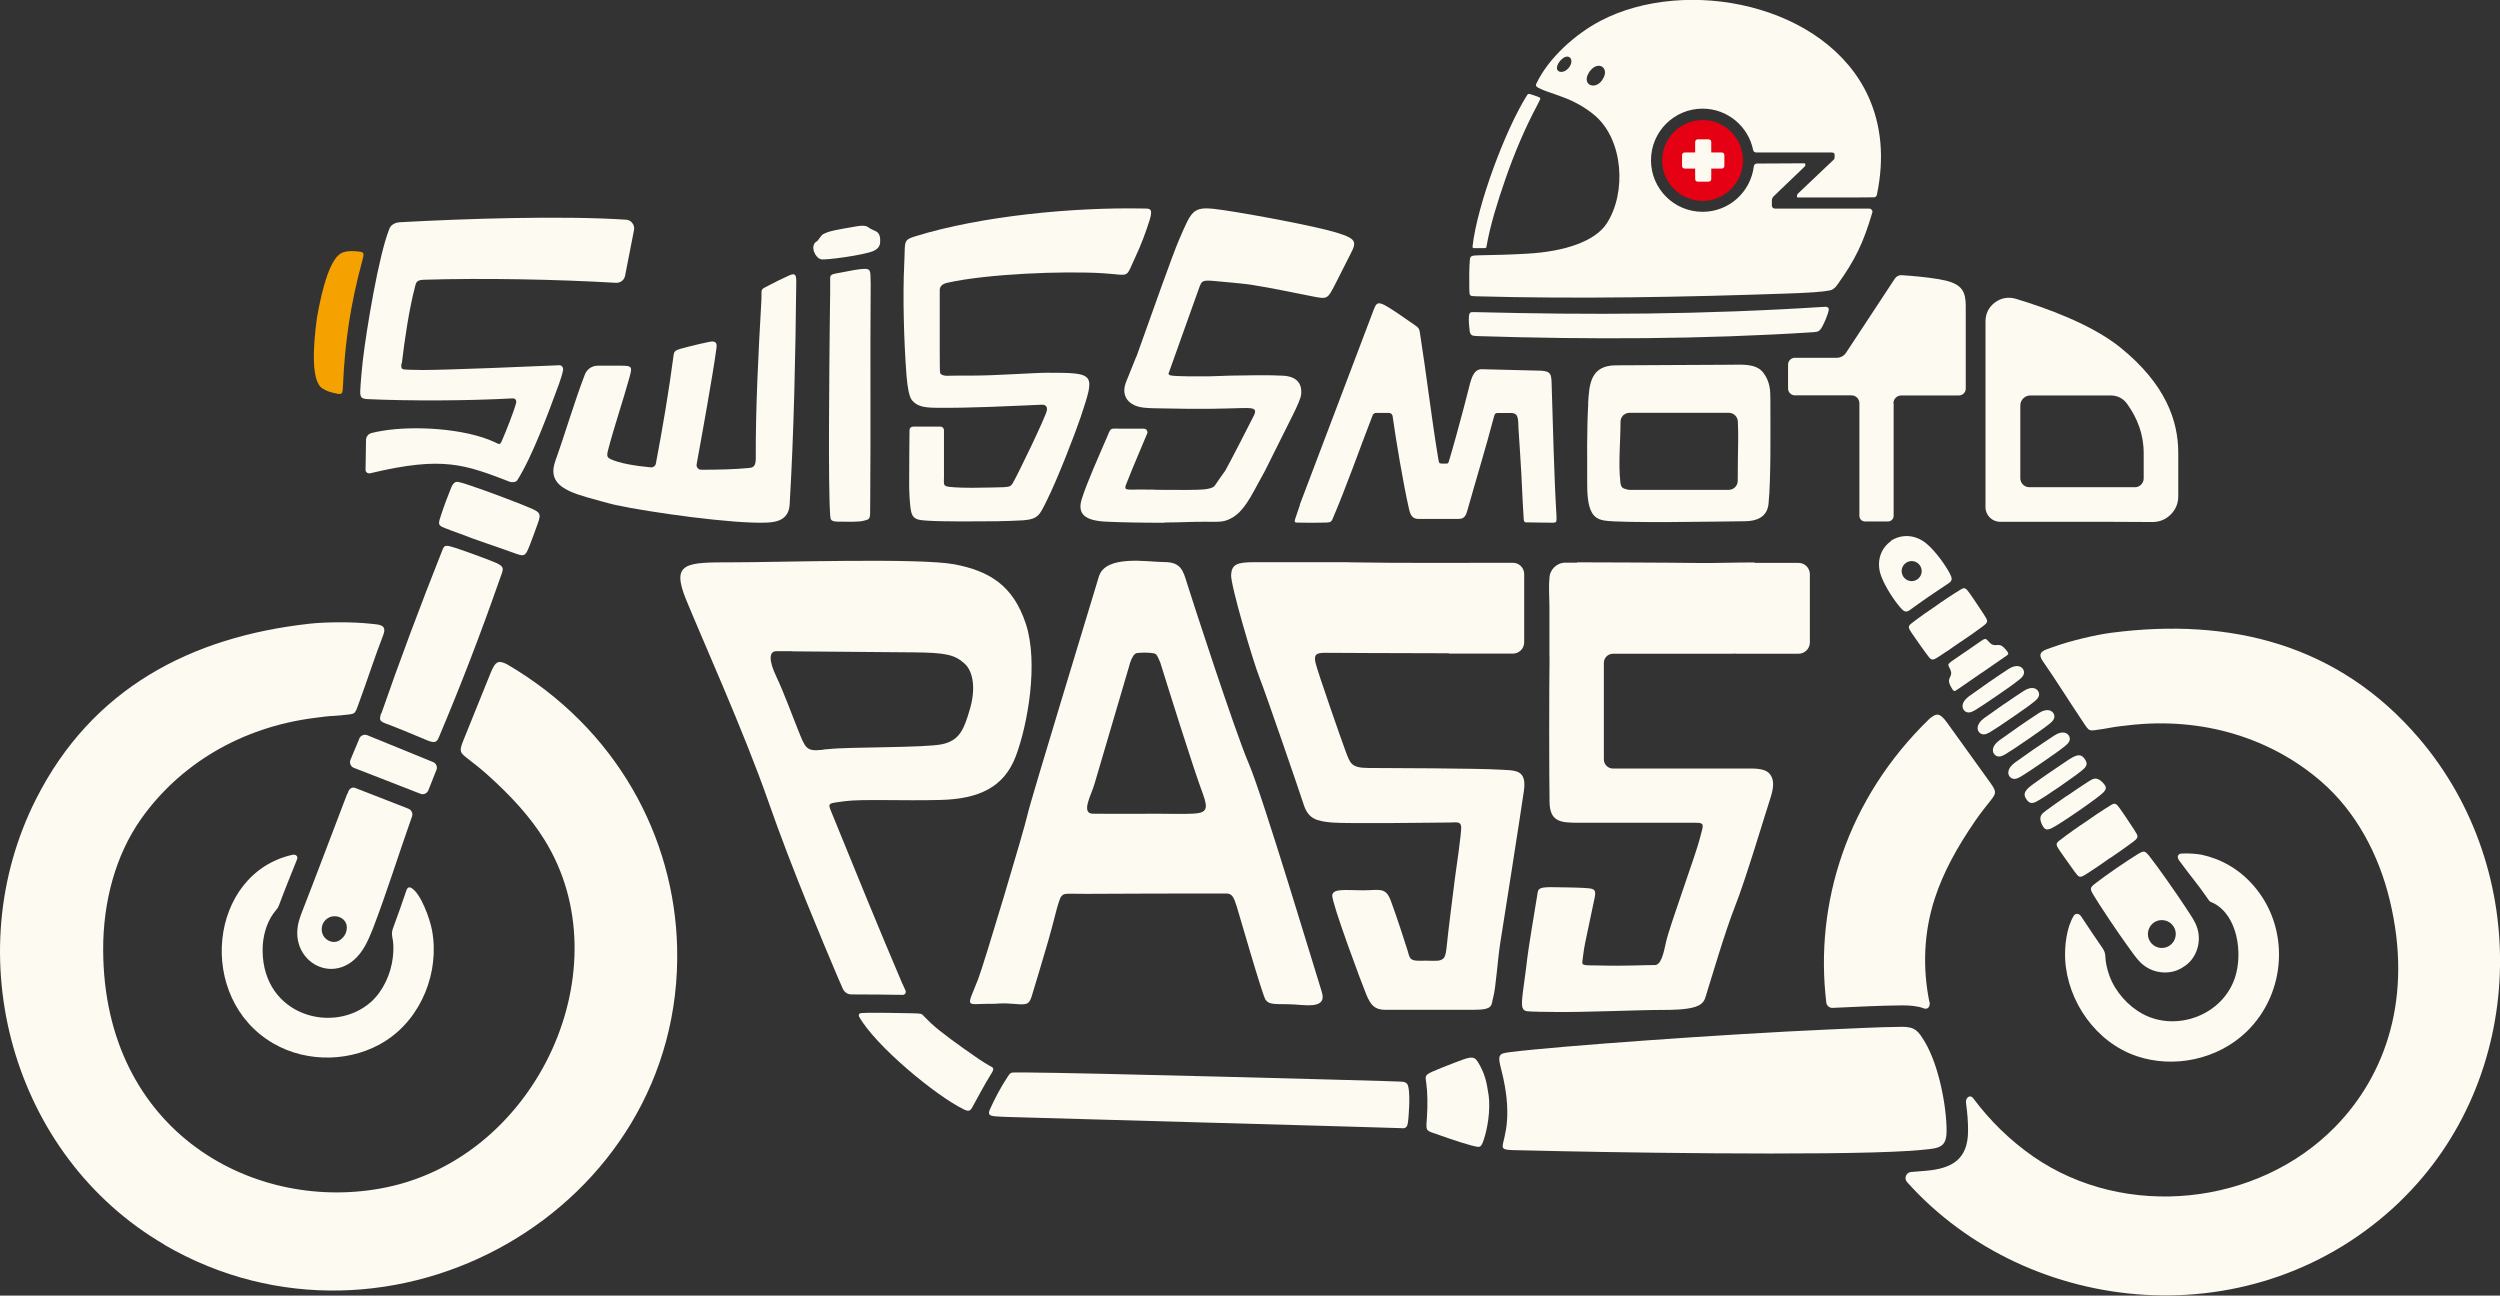
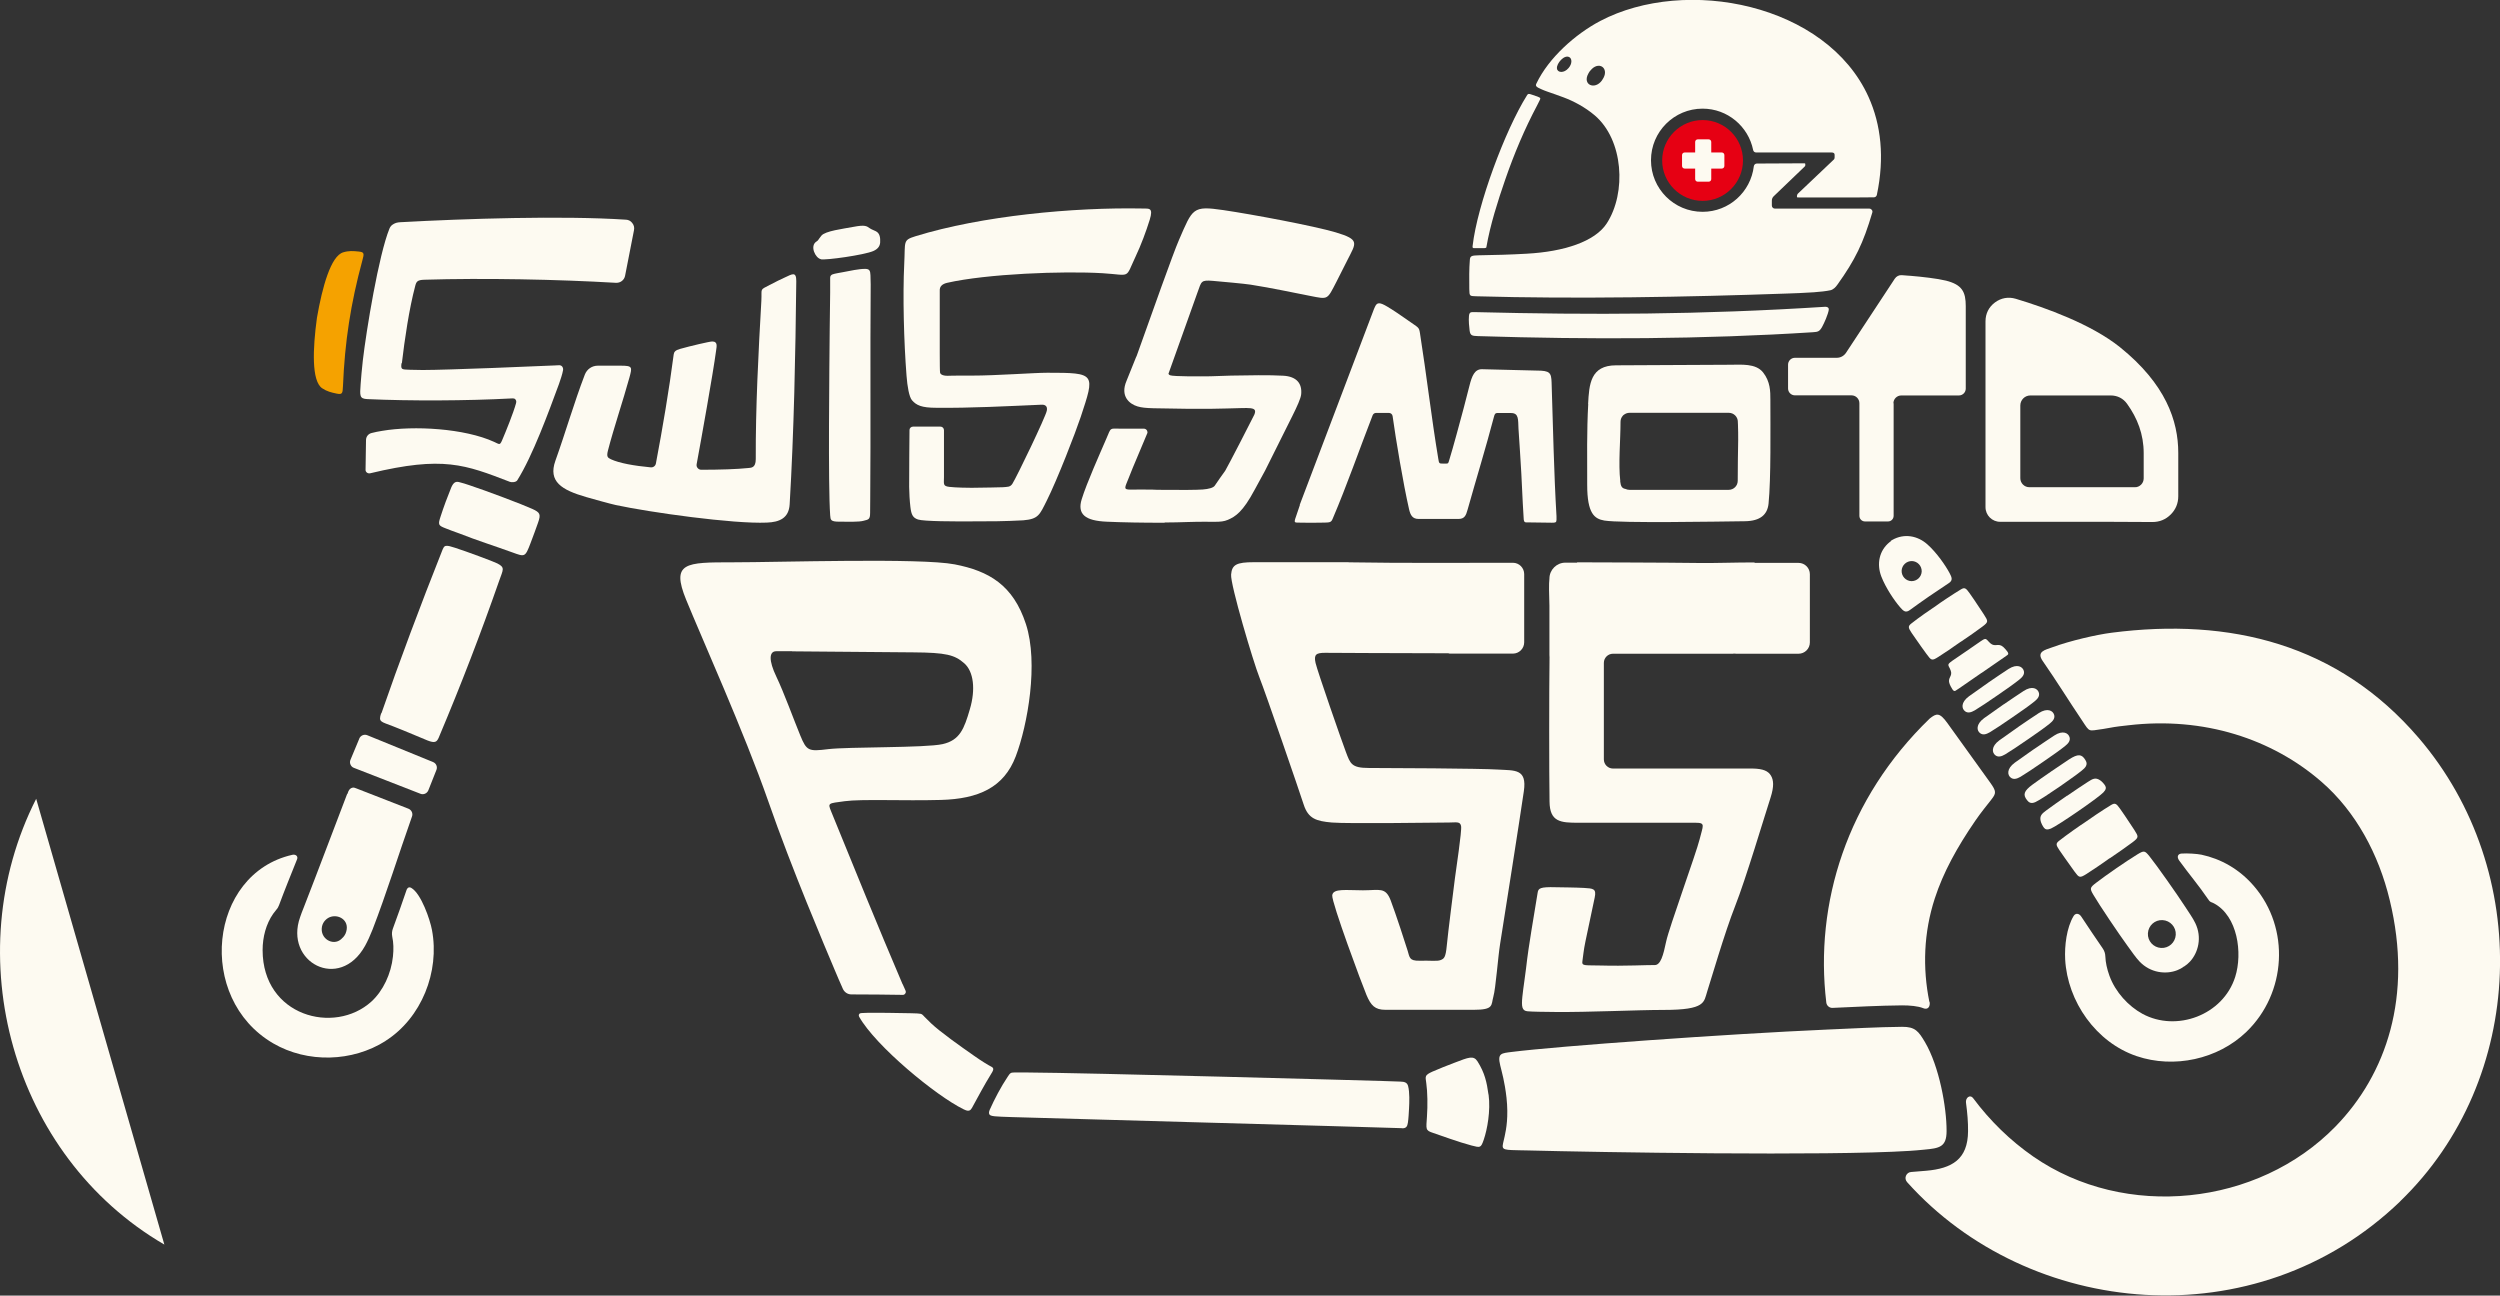
<svg xmlns="http://www.w3.org/2000/svg" version="1.1" viewBox="0 0 219.05 113.52">
  <rect x="0" y="0" width="219.05" height="113.52" fill="#333333" stroke="none" />
  <defs>
    <style>
      .cls-1, .cls-2 {
        fill: #fdfaf1;
      }

      .cls-3 {
        fill: #e60013;
      }

      .cls-3, .cls-4, .cls-2 {
        fill-rule: evenodd;
      }

      .cls-4 {
        fill: #f5a200;
      }
    </style>
  </defs>
  <g>
    <g id="Calque_1">
      <g>
        <path class="cls-2" d="M165.92,35.33v9.87c0,.27-.22.49-.49.49h-2.02c-.27,0-.49-.22-.49-.49v-9.87c0-.38-.31-.69-.69-.69h-4.96c-.33,0-.6-.27-.6-.6v-2.09c0-.33.27-.6.6-.6h3.66c.34,0,.63-.16.82-.44l4.08-6.2.19-.29c.14-.21.37-.33.62-.31l.5.04c.09,0,.19.02.29.02.97.08,2.3.23,3.08.42,1.42.36,1.73.99,1.73,2.24v7.22c0,.33-.27.6-.6.6h-5.05c-.38,0-.69.31-.69.69" />
        <path class="cls-3" d="M149.18,10.52c1.96,0,3.54,1.59,3.54,3.54s-1.59,3.54-3.54,3.54-3.54-1.59-3.54-3.54,1.59-3.54,3.54-3.54" />
        <path class="cls-2" d="M31.49,64.7l-.78,1.87c-.06.14-.06.28,0,.42.06.14.16.24.3.29l5.83,2.27c.27.11.58-.03.69-.3l.71-1.79c.11-.27-.02-.58-.3-.69l-5.76-2.35c-.27-.11-.58.02-.7.29" />
        <path class="cls-2" d="M33.4,62.49c-.27.79-.02.73,1.02,1.14.2.08.69.28.95.38.41.16,1.73.73,2.09.87.64.25.8.14.97-.22.02-.05.05-.11.07-.17,1.89-4.48,3.65-9.05,5.24-13.61.34-.97.54-1.15-.16-1.51-.35-.18-2.82-1.09-3.7-1.37-.37-.12-.64-.2-.8-.17-.17.02-.24.15-.39.55-1.77,4.45-3.75,9.72-5.27,14.12" />
        <path class="cls-2" d="M40.27,46.75c1.4.56,3.22,1.14,4.62,1.65,1.1.4,1.12.44,1.6-.82.19-.51.52-1.38.65-1.77.26-.74.2-.9-.5-1.22-.85-.39-4.09-1.61-5.52-2.08-.32-.1-.58-.2-.9-.27-.25-.06-.47-.02-.68.47-.31.75-.68,1.75-.93,2.53-.24.73-.22.8.43,1.05.27.1.72.29,1.23.46" />
-         <path class="cls-2" d="M14.4,109.05C1.05,101.28-3.79,83.71,3.17,69.99c4.9-9.68,13.56-14.19,23.95-15.34,1.33-.15,3.69-.18,5.34,0,.69.08,1.49.03,1.12.99-.74,1.91-1.41,3.99-2.1,5.87-.23.63-.3.86-.47.98-.17.11-.44.11-1.16.19-.14.01-.33.03-.52.04-.57.02-1.21.11-1.67.17-6.63.82-11.97,4.17-15.28,8.84-2.28,3.22-3.35,7.32-3.34,11.49.04,16.03,13.36,23.2,24.84,20.81,13.29-2.77,20.76-19.28,13.83-30.44-1.26-2.04-2.97-3.89-5.05-5.75-.62-.56-1.4-1.15-1.81-1.47-.56-.44-.61-.59-.26-1.47.8-1.99,1.57-3.87,2.4-5.94.45-1.12.74-1.08,1.41-.77,9.68,5.65,14.69,15.19,14.93,24.81.57,22.99-25.22,37.54-44.91,26.08" />
+         <path class="cls-2" d="M14.4,109.05C1.05,101.28-3.79,83.71,3.17,69.99" />
        <path class="cls-4" d="M30.05,33.84c-.03.61-.04.75-.54.65-.48-.1-.86-.19-1.28-.47-.94-.63-.83-3.45-.46-6.17.47-2.71,1.22-5.42,2.3-5.74.49-.15.87-.12,1.36-.07.51.05.48.19.32.78-1.02,3.76-1.54,7.12-1.7,11.03" />
        <path class="cls-2" d="M30.25,81.85c-.08.18-.25.35-.37.45-.7.61-1.87-.05-1.67-1.11.09-.46.46-.78.81-.87.77-.21,1.72.43,1.24,1.52M30.42,69.56c-1.28,3.33-2.52,6.66-3.82,9.99-.11.27-.21.53-.3.8-1.42,3.95,3.45,6.56,5.69,2.52.22-.4.44-.88.66-1.44,1.24-3.22,2.23-6.44,3.45-9.89.1-.27-.04-.57-.31-.68l-4.59-1.79s-.13-.05-.18-.06c-.22-.02-.42.12-.5.34-.02.06-.06.15-.08.22Z" />
        <path class="cls-2" d="M69.4,57.07s7.73.07,10.62.09c2.89.02,3.62.22,4.46.95.84.73,1.01,2.31.5,4.03-.5,1.72-.88,2.72-2.39,3.06-1.51.34-8.3.23-10.02.44-1.72.21-1.89.17-2.45-1.2-.56-1.36-1.43-3.76-2.1-5.16-.67-1.4-.65-2.22,0-2.22h1.38M79.09,86.23c.08.19.17.38.25.56.04.09.04.18-.02.26-.05.08-.14.13-.23.12-1.16-.02-3.04-.04-4.49-.04-.32,0-.6-.18-.74-.47-.25-.55-.49-1.12-.71-1.64-.84-2-3.76-8.84-5.84-14.83-2.09-5.99-5.85-14.35-7.19-17.64-1.34-3.28-.05-3.28,4.06-3.28s16.49-.4,19.47.18c2.99.58,5.12,1.8,6.24,5.23,1.12,3.43.15,8.85-.89,11.59-1.04,2.74-3.27,3.73-6.56,3.82-3.28.09-6.94-.09-8.42.11-1.48.2-1.5.14-1.19.91,2.09,5.13,4.09,10.06,6.25,15.12Z" />
-         <path class="cls-2" d="M99.04,58.02c.11-.33.32-.78.59-.8.44-.05.92-.05,1.29,0,.37.05.4.02.74.82h0c.64,2.05,2.87,9.21,3.74,11.53.5,1.35.29,1.65-.81,1.72-.79.05-2.28.01-3.1.01-1.96,0-4.65.02-5.73,0-1.08-.02-.15-1.63.13-2.58l3.04-10.33h0s0,0,0,0h0s.1-.36.1-.36ZM86.84,87.96c.62,0,.86-.1,2,0,1.14.1,1.32.06,1.55-.64.22-.7.98-3.25,1.45-4.86.48-1.61.89-3.63,1.16-3.93s.36-.21,2.2-.21,7.25-.04,8.9-.03c1.65,0,2.88,0,3.37,0s.64.35.88,1.09c.23.75,2.27,7.85,2.54,8.22.27.37.58.39,1.94.39s3.51.57,2.98-1.1c-.53-1.66-5.21-17.26-6.39-19.98-1.18-2.72-5.08-14.71-5.42-15.83-.34-1.12-.56-1.83-1.97-1.83s-5.17-.69-5.75,1.28c-.58,1.97-6.01,19.7-6.26,20.89-.25,1.19-3.79,13.02-4.31,14.36-1.03,2.65-1.2,2.17,1.14,2.17Z" />
        <path class="cls-2" d="M118.17,49.27c4.79.08,9.6.04,14.39.04.55,0,.99.45.99.99v5.98c0,.55-.45.99-.99.99h-5.44c-.08,0-.15,0-.22-.03-4.33,0-10.27-.04-10.79-.04-.78,0-1.01.14-.84.89.17.74,2.26,6.75,2.65,7.78.39,1.03.48,1.42,2.01,1.42s9.87.04,11.33.14c1.46.09,2.55-.09,2.26,1.89-.28,1.98-1.89,12.2-2.08,13.38-.19,1.18-.38,3.87-.59,4.62-.21.75.07,1.16-1.72,1.16h-7.74c-.92,0-1.27-.38-1.66-1.3-.39-.92-3.06-8.1-3-8.73.07-.63,1.23-.44,2.69-.44s1.97-.31,2.43.88c.45,1.19,1.3,3.8,1.48,4.39.19.6.13.92,1.05.9.92-.03,1.55.07,1.85-.06.3-.12.44-.21.54-1.29.1-1.09.61-5.06.71-5.87.1-.81.62-4.15.54-4.58-.08-.43-.43-.31-1.07-.31s-8.88.12-10.25,0c-1.36-.12-2.07-.33-2.47-1.57-.4-1.24-3.33-9.76-3.87-11.12-.54-1.35-2.57-8.18-2.49-9.04.07-.86.47-1.08,2-1.08h8.3" />
        <path class="cls-2" d="M138.19,49.27s8.13.02,10.74.06c1.2.02,3.07-.05,4.8-.05v.04h3.86c.55,0,.99.45.99.99v5.98c0,.55-.45.99-.99.99h-3.86s-.03,0-.03,0h-1.55c-.05,0-.11,0-.16-.01h-.12s0,.01,0,.01h-10.54c-.44,0-.8.36-.8.8v8.46c0,.44.36.8.8.8h12.25c.92.02,1.35.22,1.59.62.23.38.29.93-.04,1.95-.51,1.56-2.16,7.11-3.09,9.46-.93,2.36-2.14,6.54-2.45,7.49-.31.95-.11,1.63-3.82,1.63-2.31,0-6.62.21-9.51.18-1.03-.01-1.96-.02-2.41-.06-.49-.04-.55-.39-.46-1.29.08-.78.29-2.11.32-2.45.25-2.23.67-4.43,1.02-6.66.06-.37.2-.51,1.58-.47.5.01,1.75.02,2.47.06.82.05,1.11.06.95.83l-.81,3.84c-.17.8-.21,1.37-.26,1.67-.09.54.09.42,1.66.46,1.94.06,4.24-.06,4.63-.04.56.04.79-.88,1.04-2.07.25-1.19,2.64-7.76,2.93-8.95.29-1.2.55-1.45-.34-1.45h-10.28c-1.55,0-2.51-.06-2.53-1.85-.04-2.65-.04-9.62,0-12.65,0-.07-.01-.13-.01-.2v-4.31c-.03-1.03-.06-1.91,0-2.38h0c0-.77.63-1.4,1.4-1.4h.57c.15,0,.3,0,.45,0" />
        <path class="cls-2" d="M130.43,95.91c.19,1.42-.12,3.06-.42,3.94-.26.76-.31.71-1.07.52-1.05-.27-2.85-.93-3.36-1.1-.71-.23-.62-.32-.55-1.43.07-.97.05-2.19-.06-2.94-.09-.61-.14-.69.53-1,.44-.2,1.45-.6,1.96-.79,1.21-.46,1.65-.66,2-.11.63,1,.81,1.81.96,2.9" />
        <path class="cls-2" d="M122.82,98.85c-2.8-.1-31.76-.89-34.13-.97-1.46-.05-1.93-.05-2.01-.26-.04-.09-.03-.21.04-.38.42-.94.98-2.01,1.57-2.89.22-.33.25-.38.61-.38.23,0,.79,0,1.04,0,5.27.03,29.68.7,31.3.75.59.02,1.16.04,1.47.05.36.01.59.08.67.4.14.53.11,1.4.08,1.96-.02.29-.04.86-.1,1.24-.05.33-.15.51-.54.49" />
-         <path class="cls-2" d="M72.15,65.69c.14.27.28.61.33,1,.13,1,.2,2.15.34,2.61.14.46.95.31,1.72.36.78.04,2.11.16,1.69-.44-.35-.51-1.07-2.65-1.6-3.46l-2.48-.07Z" />
        <path class="cls-2" d="M80.98,89.07c.13.13.31.31.61.6.78.74,2.54,1.99,3.79,2.86.61.43,1.18.78,1.51.95.15.08.16.18.12.3-.03.09-.09.2-.14.27-.66,1.07-1.17,2.05-1.71,3.03-.13.23-.29.32-.63.16-.04-.02-.09-.04-.13-.06-2.4-1.18-7.67-5.52-9.12-8.09-.07-.13-.03-.28.12-.31.05-.01.1-.02.18-.02.16,0,.43-.01.51-.02.53-.01,2.55.01,3.75.04.95.03.87.01,1.14.28" />
        <path class="cls-2" d="M67.46,24.96c.44-.23.98-.51,1.31-.65.62-.28,1.01-.57,1,.33-.07,6.44-.2,13.12-.58,19.55-.07,1.21-.89,1.56-2,1.6-2.95.13-10.26-.9-13.24-1.54-.54-.12-2-.53-2.56-.69-2.2-.63-3.37-1.37-2.73-3.18.88-2.45,1.64-5.1,2.58-7.55.19-.49.63-.79,1.15-.79h1.96c1.09,0,1.05.11.8,1.04-.57,2.07-1.36,4.38-1.88,6.39-.14.55-.03.63.26.77.73.34,2.01.57,3.49.71.21.02.41-.12.45-.34.58-3.06,1.16-6.48,1.56-9.56.03-.21.13-.36.56-.48.88-.25,2.59-.65,2.81-.65.52,0,.39.44.34.83-.26,1.95-1.28,7.65-1.7,9.92-.02.13,0,.24.09.34.08.1.19.15.32.15,1.64,0,3.14-.05,4.09-.15.27-.03.68.01.68-.79-.02-4.48.23-9.3.49-13.86.06-1.15-.19-.91.76-1.41" />
        <path class="cls-2" d="M35.18,31.82c-.07.58,0,.55.76.58.24,0,.72.02,1.11.02,2.13,0,10.29-.34,11.55-.4.08,0,.3-.02.4-.02.13,0,.23.06.29.16.04.07.06.16.05.25-.06.36-.24.89-.36,1.23-.89,2.41-2.3,6.29-3.66,8.45-.11.17-.48.19-.64.13-3.93-1.51-5.84-2.29-12.25-.75-.1.02-.2,0-.28-.06-.08-.06-.13-.16-.12-.26l.04-2.59c0-.3.2-.55.49-.62.28-.07.59-.14.93-.19,2.77-.47,7.21-.22,9.81.97.46.21.49.31.68-.11.37-.86,1-2.43,1.23-3.26.06-.2,0-.28-.04-.34-.06-.09-.14-.11-.35-.1-3.9.21-8.89.23-12.62.06-.72-.03-.67-.29-.6-1.33.03-.44.11-1.34.19-2.05.31-2.66,1.39-9.23,2.33-11.55.12-.3.34-.42.58-.51.08-.03.29-.06.38-.06,5.67-.31,14.16-.59,19.78-.22.21.01.4.11.53.28.15.18.21.4.16.64l-.78,3.99c-.07.38-.41.64-.8.62-5.08-.3-11.61-.43-16.79-.27-.61.02-.7.16-.8.55-.53,1.99-.93,4.71-1.17,6.77" />
        <path class="cls-2" d="M99.56,31.25c-.34.86-.64,1.61-.85,2.11-.59,1.37.26,2.04.96,2.25.7.21,1.57.15,4.45.21h1.92c.35,0,1.19-.02,1.48-.03,1.97-.03,2.7-.21,2.38.55-.08.19-2.38,4.65-2.55,4.91-.32.45-.67.93-.91,1.3-.12.19-.54.3-1.06.34-.48.04-2.11.05-3.49.03h0c-.33,0-.64,0-.91-.02-.48-.02-1.58,0-1.93,0-.65,0-.49-.17-.17-.98l.36-.9c.3-.71,1-2.36,1.29-3.07.03-.07,0-.16-.03-.23-.06-.1-.16-.16-.27-.16h-2.01c-1.02,0-.84-.16-1.28.87-.61,1.42-1.71,3.86-2.16,5.31-.41,1.32.31,1.89,2.18,1.97,1.31.06,3.24.1,5.09.09v-.02c.69,0,1.37-.02,1.99-.04,2.37-.08,2.87.09,3.54-.19.67-.29,1.31-.68,2.36-2.65.19-.35.54-.98.91-1.67.1-.19,2.29-4.6,2.39-4.79.4-.8.74-1.54.77-1.9.09-.94-.4-1.55-1.56-1.62-1.16-.07-3.12-.04-4.59-.01l-1.81.06c-.82.01-3.22.03-3.53-.09-.07-.03-.12-.07-.14-.13.74-2.07,1.8-5.06,2.55-7.14.35-.96.28-1.09,1.35-1,.79.07,2.69.24,3.29.33,1.81.28,3.94.74,5.24.99,1.59.31,1.46.36,2.3-1.26.28-.55.65-1.29.96-1.9.75-1.49,1.11-1.77-1.03-2.41-1.93-.57-7.27-1.57-9.84-1.95-2.73-.4-2.69-.16-3.9,2.62-.49,1.11-2.37,6.42-3.72,10.2" />
        <path class="cls-2" d="M82.04,35.73c-1.29,0-1.75-.22-2.13-.66-.25-.28-.41-1.21-.48-2.15-.23-2.95-.34-6.97-.2-9.83.1-1.96-.14-2.04.98-2.39,5.8-1.79,13.85-2.55,19.93-2.43.54.01.93-.09.6.98-.31,1-.76,2.22-1.24,3.23-.94,1.99-.36,1.62-2.87,1.46-3.5-.21-10.15.05-13.64.84-.38.09-.68.28-.65.71,0,.15,0,4.82,0,5.44h0c0,.92.01,1.66.03,1.73.05.17.29.3.87.26.18-.01.91-.01,1.9-.01h0c2.18,0,5.46-.25,6.63-.25,4.27,0,4.18.06,2.92,3.88-.45,1.35-2.04,5.47-2.99,7.36-.61,1.21-.71,1.58-2.05,1.69-.31.03-1.97.08-2.26.08-.33,0-.93,0-1.66.01h0c-2.21.02-4.81,0-5.29-.16-.45-.15-.59-.41-.67-1.09-.06-.48-.11-1.31-.11-1.77,0-.78.02-4.86.03-5,.01-.16.15-.28.31-.28h2.4c.09,0,.16.03.22.09.06.06.09.14.09.22,0,.02,0,4.07,0,4.11,0,.61-.11.79.47.86.6.07,1.7.08,1.94.08h.02c1.1-.02,2.49-.03,2.73-.05.39-.04.64.01.84-.31.43-.7,2.9-5.84,3.01-6.39.09-.42-.17-.55-.47-.53-3.02.13-6.19.3-9.2.27" />
        <path class="cls-2" d="M72.74,25.58s-.02,1.38-.04,3.15c-.03,3.54-.15,13.77.04,16.42.03.41.04.56.8.56s1.72.04,2.13-.08c.42-.11.57-.1.57-.69,0-.12,0-.6.01-1.29.05-5.46-.01-12.67.04-18.73,0-.14-.01-.61-.02-.81-.02-.39-.08-.54-.45-.55-.52-.01-1.4.18-1.97.29-.24.05-.68.11-.9.19-.13.05-.21.14-.21.3v1.23" />
        <path class="cls-2" d="M141.96,42.17c.05.46.17.62.46.67.11.05.22.08.35.08h4.35c.19,0,.38,0,.57,0h3.78c.43,0,.79-.35.79-.79,0-1.19.02-2.39.04-3.58,0-.45,0-.9-.02-1.35,0-.07,0-.13-.01-.19v-.05c0-.43-.35-.79-.79-.79h-8.7c-.18,0-.34.06-.48.16-.05.03-.09.07-.12.11-.12.14-.19.32-.19.52,0,1.65-.2,3.65-.02,5.21M139.15,35.4c.09-1.73.2-3.39,2.45-3.39,3.31,0,6.62-.05,9.93-.05,1.06,0,2.3-.14,2.95.67.64.81.64,1.68.64,2.38,0,2.47.06,6.93-.16,9.12-.1.96-.72,1.52-2.06,1.54-2.49.03-10.87.18-12.33-.06-.86-.15-1.5-.6-1.5-3.13,0-2.33-.04-4.76.09-7.07Z" />
        <path class="cls-2" d="M113.9,44.24l-.42,1.24c-.08.26-.02.3.15.31.8.02,1.66.02,2.46,0,.45-.01.56-.04.68-.34,1.24-2.9,2.35-6.1,3.5-9.06.05-.13.17-.21.3-.21h1.13c.16,0,.3.12.32.28.28,2.02.93,5.92,1.44,8.15.12.53.3.86.84.86h3.49c.53,0,.66-.3.8-.81.76-2.71,1.6-5.43,2.31-8.14.05-.2.11-.33.26-.33h1.24c.69,0,.61.57.65,1.37.07,1.18.2,2.86.25,3.95.08,1.79.19,3.82.21,4.01.03.2.08.25.21.25l2.26.03c.31,0,.39-.02.4-.24,0-.08,0-.21,0-.33-.23-3.86-.3-7.83-.43-11.72-.03-.85-.14-1.04-1.31-1.04l-4.8-.12c-.63,0-.87.58-1.09,1.46-.27,1.09-.72,2.79-1.13,4.27-.24.88-.47,1.68-.64,2.24-.08.26-.08.3-.26.3-.06,0-.16,0-.25,0-.38,0-.38,0-.45-.44-.59-3.53-1.03-7.36-1.6-10.97-.09-.58-.12-.47-1.04-1.13-.56-.4-1.42-.98-1.82-1.21-.67-.4-.9-.39-1.08,0l-.09.2-6.51,17.17Z" />
        <path class="cls-2" d="M139.34,6.18c-.06.09-.12.17-.16.25-.57,1,.56,1.48,1.18.62.05-.07.09-.14.14-.23.24-.45.11-.8-.09-.95-.28-.22-.75-.1-1.06.32M136.42,6c.04.38.62.44,1.02-.04.32-.37.31-.81.07-.95-.45-.26-1.14.56-1.09.98ZM160.98,24.96c-.13.19-.34.41-.59.47-.37.08-.9.14-1.47.18-.85.06-1.77.09-2.35.11-8.82.31-18.41.49-27.22.24-.58-.02-.6,0-.61-.63-.01-.82-.02-1.78.05-2.58.03-.3.13-.37.76-.38,1.38-.02,2.84-.06,4.22-.14,3.29-.18,5.98-1.07,7.01-2.65,1.75-2.69,1.47-7.34-1.06-9.48-.85-.72-1.85-1.24-2.7-1.56-.42-.16-1.03-.37-1.46-.52-.14-.05-.38-.14-.48-.19-.53-.22-.55-.32-.46-.51,1.07-2.25,3.41-4.33,5.59-5.48,7.52-3.95,19.83-1.5,23.51,6.65,1.1,2.43,1.42,5.33.73,8.59-.03.12-.13.21-.26.21-2.19.03-4.4,0-6.6.01-.11,0-.14.02-.14-.09v-.04c0-.08.03-.14.08-.2l3.14-2.98c.06-.05.08-.12.08-.2v-.23c0-.15-.12-.2-.27-.2h-6.61c-.13,0-.24-.09-.26-.22-.42-2.06-2.24-3.62-4.43-3.62-2.49,0-4.52,2.02-4.52,4.52s2.02,4.52,4.52,4.52c2.32,0,4.22-1.74,4.49-3.99.02-.14.13-.24.27-.24h.06s4-.02,4-.02c.1,0,.18-.01.18.06,0,.01,0,.08,0,.1,0,.08-.03.1-.08.15l-2.68,2.57c-.11.1-.17.24-.17.39v.43c0,.15.12.27.27.27h8.27c.09,0,.16.04.22.11.05.07.07.15.04.24-.79,2.68-1.5,4.14-3.06,6.32Z" />
        <path class="cls-2" d="M160.16,27.46c-.09.29-.24.64-.34.85-.07.14-.12.25-.17.34-.23.4-.36.43-.8.46-9.68.62-19.51.65-29.35.34-.49-.02-.67-.03-.73-.47-.04-.28-.1-.91-.06-1.29.03-.39.23-.33.4-.34.07,0,.15,0,.23,0,10.07.25,19.64.23,30.59-.47.13,0,.22.04.27.1.06.08.05.19-.04.47" />
        <path class="cls-1" d="M130.1,21.74h-.85c-.22.02-.24-.03-.22-.19.41-3.59,2.85-10.15,4.76-13.19.07-.11.1-.15.26-.12.12.02.66.22.8.28.17.07.11.16.04.3-.07.15-.13.26-.2.4-1.1,2.07-2.02,4.25-2.81,6.54-.64,1.85-1.31,3.95-1.64,5.88-.01.06-.03.09-.15.09" />
        <path class="cls-2" d="M71.92,22.72c.46.09,3.76-.37,4.59-.72.46-.2.59-.48.61-.76.02-.4-.02-.8-.38-.98-.18-.09-.39-.16-.53-.26-.28-.2-.43-.31-1.39-.13-.96.18-2.52.37-2.85.78-.33.41-.24.39-.44.52-.59.38-.09,1.45.4,1.54" />
        <path class="cls-2" d="M33.78,91.21c-2.9,1.84-6.83,1.96-9.84.21-6.79-3.95-5.66-14.86,1.67-16.52.29-.07.53.12.42.39-.51,1.27-1.11,2.75-1.58,4.02-.06.15-.12.27-.23.39-.1.12-.19.24-.28.36-.63.9-.93,2.04-.93,3.2.01,5.77,6.28,7.44,9.53,4.5,1.03-.94,1.73-2.44,1.89-3.95.07-.65.05-1.22-.06-1.73-.05-.26-.03-.49.06-.73.38-1.01.85-2.37,1.2-3.39.04-.11.17-.3.41-.16.86.5,1.64,2.77,1.81,3.69.69,3.65-.91,7.71-4.08,9.72" />
        <path class="cls-2" d="M169.05,87.78c-.6-2.97-.5-6.07.48-9.07.74-2.28,1.96-4.49,3.54-6.79.47-.69,1.09-1.45,1.41-1.86.44-.56.45-.72-.1-1.49-1.25-1.74-2.44-3.39-3.74-5.2-.7-.98-.97-.87-1.55-.42-7.28,7.03-10.11,16.24-9.07,24.89.03.28.28.49.56.47,2.03-.09,4.05-.2,6.08-.22.67,0,1.4.06,1.86.25.4.17.63-.15.55-.57M210.29,105.27c11.12-10.72,11.65-28.93,1.64-40.61-7.06-8.24-16.54-10.56-26.91-9.22-1.33.17-3.63.7-5.18,1.27-.66.24-1.44.38-.85,1.22,1.17,1.68,2.32,3.54,3.44,5.2.37.56.49.77.69.84.19.07.45,0,1.17-.1.14-.02.33-.05.52-.09.56-.11,1.2-.18,1.67-.23,6.63-.78,12.62,1.2,16.94,4.96,2.98,2.59,5,6.32,5.97,10.37,2.04,8.43-.31,15.26-4.75,19.82-6.8,6.98-18.44,8.21-26.48,2.64-2.02-1.4-3.8-3.14-5.26-5.1-.3-.4-.7-.03-.64.38.12.88.19,1.73.18,2.49-.01,2.49-1.43,3.27-3.64,3.47-.45.04-.9.08-1.34.11-.21.01-.38.14-.46.33-.08.19-.04.4.1.56,10.66,11.89,30.54,13.88,43.21,1.68Z" />
        <path class="cls-2" d="M187.22,92.54c3.25,1.1,7.1.29,9.61-2.13,3.52-3.39,3.84-9.07.67-12.76-1.29-1.51-2.92-2.4-4.6-2.76-.38-.08-1.26-.14-1.77-.1-.31.03-.42.29-.19.61.8,1.11,1.76,2.24,2.52,3.37.09.13.14.22.29.28.1.04.16.06.25.11,2.06,1.11,2.51,4.34,1.85,6.43-1.06,3.36-5.15,4.86-8.13,3.24-1.23-.67-2.37-1.9-2.89-3.33-.22-.61-.34-1.17-.36-1.7-.01-.26-.08-.48-.23-.7-.6-.89-1.3-1.89-1.88-2.79-.19-.29-.5-.33-.67-.05-.62,1.03-.8,2.62-.74,3.8.2,3.7,2.71,7.28,6.27,8.48" />
        <path class="cls-2" d="M133.8,100.8c6.17.16,26.33.5,33.51.04.39-.02.89-.07,1.31-.11,1.3-.12,1.94-.22,1.94-1.62.01-2.06-.64-5.68-1.9-7.81-.56-.94-.85-1.34-2-1.33-2.16.02-4.39.15-6.55.24-8.88.39-23.69,1.46-27.64,1.96-.93.12-1.28.1-1.02,1.18.14.59.39,1.41.55,2.83.18,1.67-.02,2.74-.16,3.38-.21,1-.43,1.17.64,1.21.45.02.94.02,1.33.03" />
        <path class="cls-2" d="M184.85,75.21c.63-.42,1.56-1.08,1.99-1.4.58-.44.55-.49.17-1.09-.28-.43-.57-.87-.85-1.28-.13-.19-.32-.46-.41-.59-.32-.45-.43-.52-.77-.32-.68.41-1.89,1.22-2.31,1.53-.44.28-1.63,1.12-2.25,1.61-.31.24-.28.37.03.83.09.13.28.41.41.59.29.41.59.84.89,1.25.42.57.46.62,1.08.23.45-.29,1.4-.92,2.01-1.37" />
        <path class="cls-2" d="M189.49,80.62c.67.04,1.19.61,1.15,1.29-.04.67-.61,1.19-1.29,1.15-.67-.04-1.19-.61-1.15-1.29.04-.67.61-1.19,1.29-1.15M191.38,84.68c.19-.12.36-.27.51-.43.72-.78,1.07-2.12.46-3.37-.22-.46-.55-.91-.91-1.47-.68-1.05-2.48-3.61-3.11-4.39-.41-.51-.48-.5-1.05-.16-.98.6-2.72,1.8-3.63,2.5-.53.41-.56.48-.23,1.04.5.86,2.25,3.46,2.99,4.47.39.53.7,1,1.05,1.37.95,1.01,2.32,1.16,3.31.77.21-.08.41-.19.59-.33Z" />
        <path class="cls-2" d="M171.78,56.25c.61-.4,1.5-1.03,1.91-1.34.56-.42.52-.47.14-1.07-.28-.43-.57-.87-.85-1.28-.13-.19-.32-.46-.41-.59-.32-.45-.43-.52-.75-.33-.65.39-1.81,1.16-2.21,1.46-.42.27-1.56,1.07-2.15,1.54-.29.23-.27.36.04.82.09.13.28.41.41.59.28.41.59.84.89,1.25.42.57.46.63,1.05.25.43-.27,1.34-.88,1.93-1.31" />
        <path class="cls-2" d="M167.53,49.16c.48.02.86.42.85.91-.02.48-.42.86-.91.85-.48-.02-.86-.42-.85-.91.02-.48.42-.86.91-.85M165.69,47.41s-.08.06-.12.09c-.94.76-1.14,1.94-.73,3.01.39,1.01,1.16,2.14,1.65,2.7.27.31.47.52.84.25,1.18-.86,2.21-1.57,3.43-2.37.38-.25.25-.52.06-.88-.35-.66-1.13-1.79-1.94-2.51-.85-.76-2.03-.99-3.08-.39-.04.03-.09.05-.13.08Z" />
        <path class="cls-2" d="M173.59,58.98h0s0,0,0,0h0s0,0,0,0h0s.01-.01.01-.01h0s.01,0,.01,0h0s.01-.01.01-.01h0s.01,0,.01,0h0s0,0,0,0h0s0,0,0,0h0s1.94-1.34,1.94-1.34c.05-.03.28-.19.34-.24.09-.08.06-.17-.04-.31-.1-.13-.26-.31-.33-.37-.45-.41-.72.04-1.15-.34-.12-.11-.18-.19-.26-.27-.14-.15-.23-.15-.6.11l-1.23.85h0s0,0,0,0h0s0,0,0,0h0s0,0,0,0h0s0,0,0,0h0s0,0,0,0h0s0,0,0,0h0s0,0,0,0h0s0,0,0,0h0s0,0,0,0h0s0,0,0,0h0s0,0,0,0h0s0,0,0,0h0s0,0,0,0h0s-1.23.84-1.23.84c-.37.26-.4.34-.31.52.05.1.11.19.16.34.2.53-.32.62-.09,1.19.03.09.14.3.23.44.09.14.17.2.27.15.07-.04.3-.2.35-.23l1.94-1.34Z" />
        <path class="cls-2" d="M181.11,69.72c-.67.46-1.34.94-1.79,1.27-.4.3-.62.47-.52.94.04.18.18.46.3.61.12.14.28.19.6.06.63-.27,4.12-2.67,4.6-3.17.24-.25.25-.42.16-.58-.09-.16-.3-.39-.46-.49-.4-.26-.64-.12-1.06.15-.47.3-1.15.76-1.82,1.22" />
        <path class="cls-2" d="M174.23,59.8h0c-.64.45-1.28.9-1.71,1.21-.73.54-.65,1.09-.33,1.32.24.17.51.1.84-.09.42-.25,1.17-.75,1.98-1.31.82-.56,1.55-1.08,1.93-1.39.3-.24.46-.47.39-.75-.1-.38-.59-.66-1.35-.17-.45.29-1.09.73-1.74,1.17h0Z" />
        <path class="cls-2" d="M175.55,61.72h0c-.64.45-1.28.9-1.71,1.21-.73.54-.65,1.1-.33,1.32.24.17.51.1.84-.09.42-.25,1.17-.75,1.98-1.31.82-.56,1.55-1.08,1.93-1.39.3-.24.46-.47.39-.75-.1-.38-.59-.66-1.35-.16-.45.29-1.09.73-1.74,1.17h0Z" />
        <path class="cls-2" d="M176.89,63.66h0c-.64.45-1.28.9-1.71,1.21-.73.54-.65,1.09-.33,1.32.24.17.51.1.84-.09.42-.25,1.17-.75,1.98-1.31.82-.56,1.55-1.08,1.93-1.39.3-.24.46-.47.39-.75-.1-.38-.59-.66-1.35-.17-.45.29-1.09.73-1.74,1.17h0Z" />
        <path class="cls-2" d="M179.66,67.64c-.64.44-1.17.81-1.59,1.12-.74.55-.84.87-.46,1.35.15.2.35.34.73.17.3-.13,1.25-.75,2.19-1.4.94-.65,1.87-1.32,2.09-1.55.29-.3.23-.53.1-.74-.32-.53-.65-.55-1.43-.05-.44.29-.98.65-1.62,1.09h0s0,.01,0,.01Z" />
        <path class="cls-2" d="M178.24,65.62h0c-.64.45-1.28.9-1.71,1.21-.73.54-.65,1.1-.33,1.32.24.17.51.1.84-.09.42-.25,1.17-.75,1.98-1.31.82-.56,1.55-1.08,1.93-1.39.3-.24.46-.47.39-.75-.1-.38-.59-.66-1.35-.16-.45.29-1.09.73-1.74,1.17h0Z" />
        <path class="cls-2" d="M148.76,12.21h.95c.13,0,.23.1.23.23v.92h.92c.13,0,.23.1.23.23v.95c0,.13-.1.23-.23.23h-.92v.92c0,.13-.1.23-.23.23h-.95c-.13,0-.23-.1-.23-.23v-.92h-.92c-.13,0-.23-.1-.23-.23v-.95c0-.13.1-.23.23-.23h.92v-.92c0-.13.1-.23.23-.23" />
        <path class="cls-2" d="M177.02,35.53v6.37c0,.43.35.79.79.79h9.23c.22.01.4-.07.56-.22.15-.15.23-.34.23-.56v-2.21c0-1.66-.56-3.07-1.45-4.31-.34-.48-.85-.74-1.44-.74h-7.04c-.49,0-.88.4-.88.88M184.5,45.72h-9.25c-.7,0-1.28-.57-1.28-1.28v-16.29c0-.67.29-1.25.83-1.65.54-.4,1.18-.51,1.82-.32,2.63.79,6.61,2.22,9.13,4.24,4.01,3.23,5.11,6.45,5.11,9.27v3.79c0,.62-.22,1.16-.66,1.6-.44.44-.98.66-1.6.66l-4.1-.02Z" />
      </g>
    </g>
  </g>
</svg>